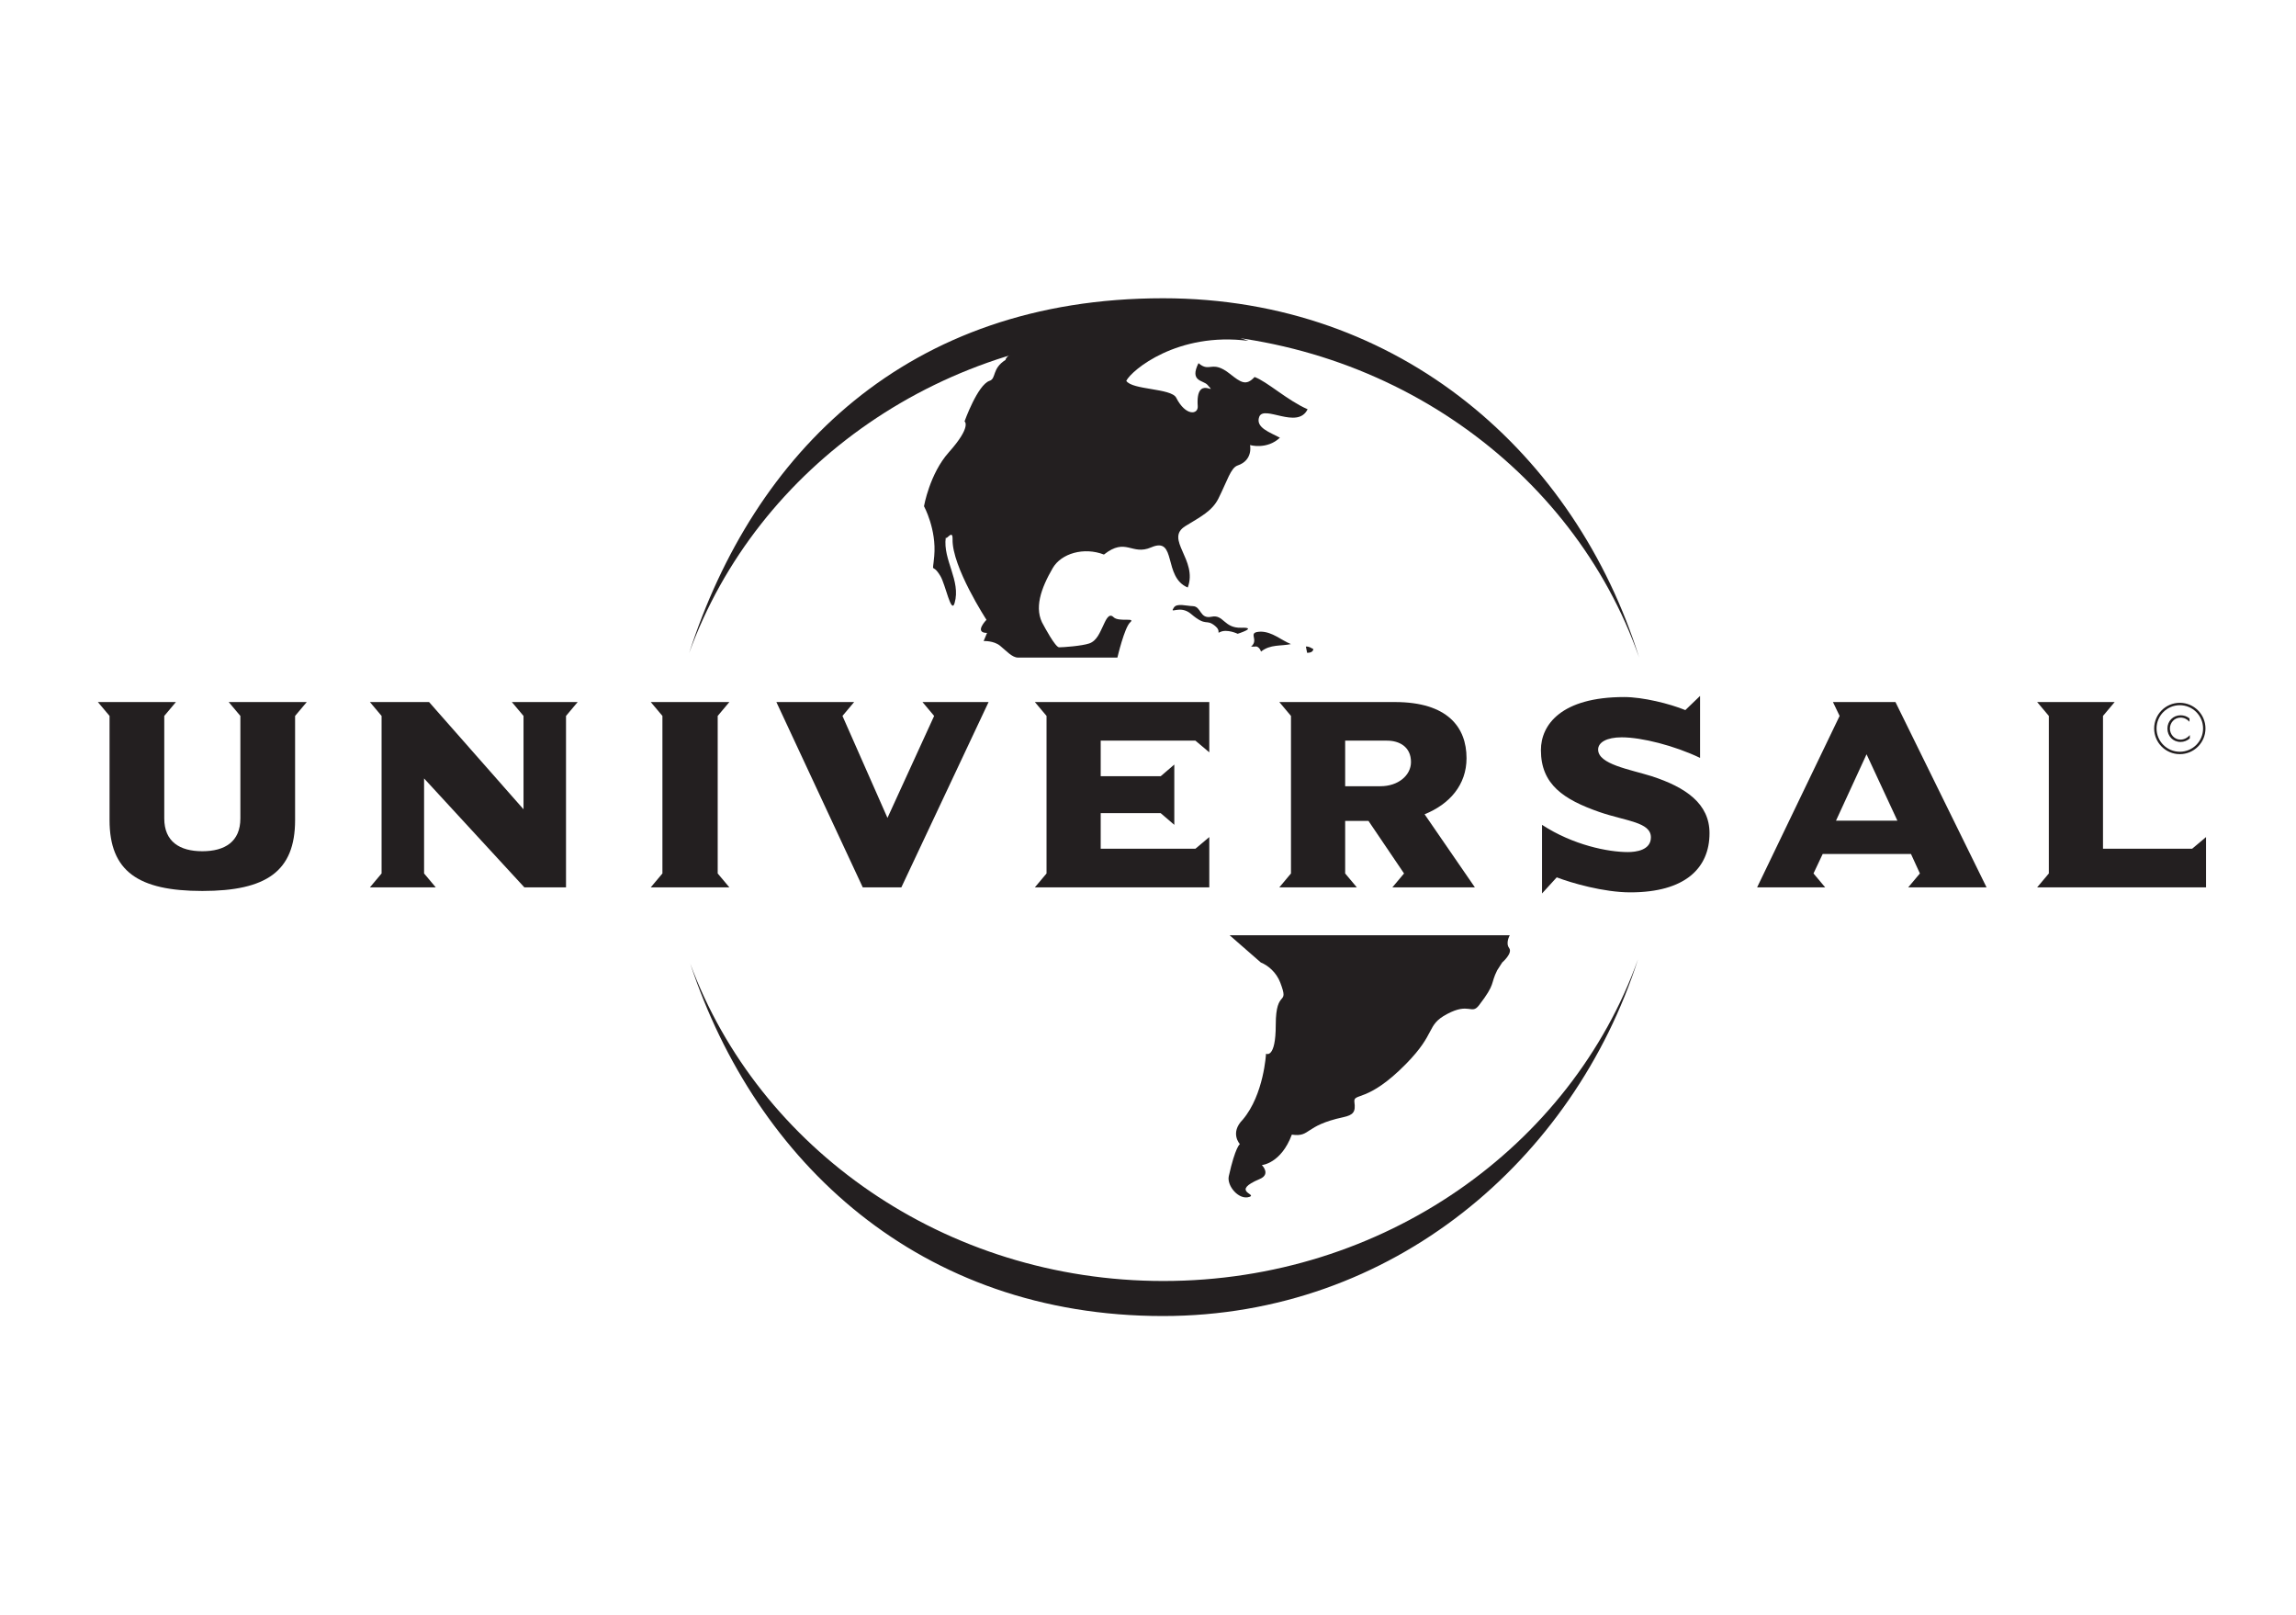
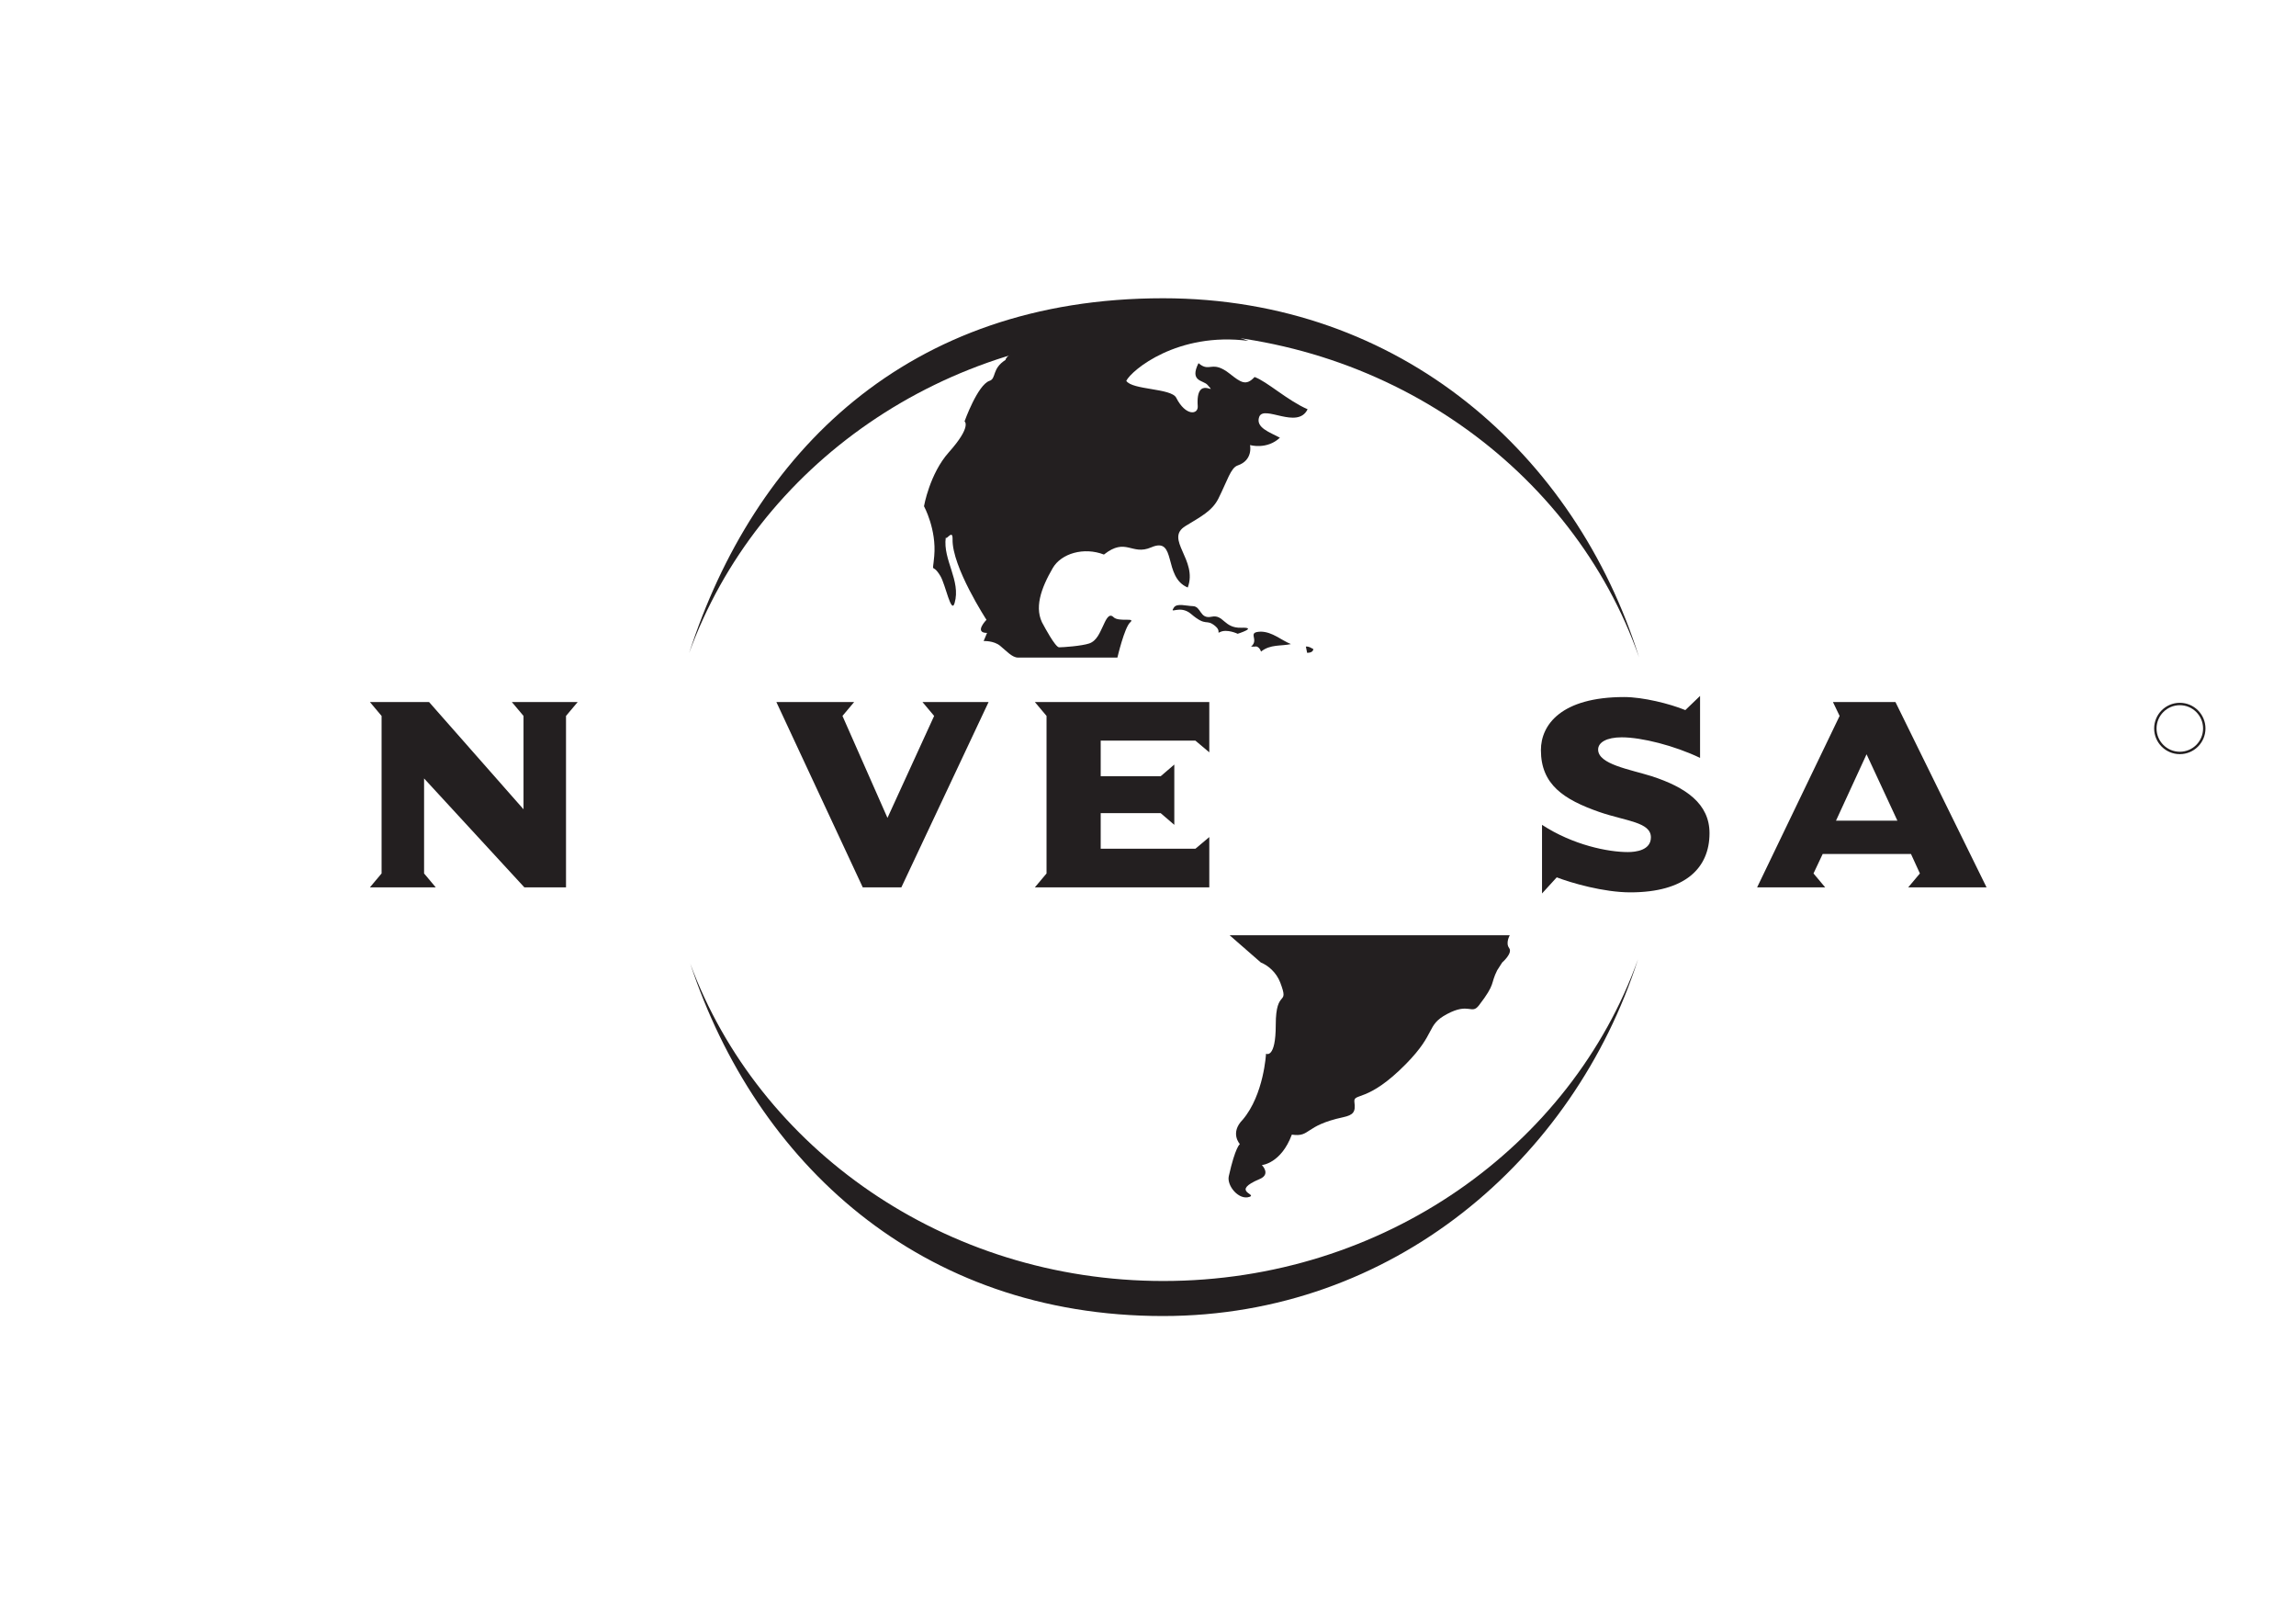
<svg xmlns="http://www.w3.org/2000/svg" width="100%" height="100%" viewBox="0 0 128 90" version="1.1" xml:space="preserve" style="fill-rule:evenodd;clip-rule:evenodd;stroke-linejoin:round;stroke-miterlimit:2;">
  <g transform="matrix(0.667,0,0,0.667,5.457,16.404)">
    <g id="Universal">
      <g>
        <path d="M89.936,26.169C90.193,25.784 90.964,26.04 91.509,26.053C92.246,26.07 92.071,27.156 93.083,26.939C94.094,26.723 94.11,27.902 95.554,27.859C97.005,27.815 95.266,28.364 95.266,28.364C95.266,28.364 94.367,27.933 93.789,28.223C93.482,28.376 93.901,28.135 93.387,27.714C92.593,27.064 92.698,27.837 91.365,26.703C90.423,25.902 89.516,26.798 89.936,26.169Z" style="fill:rgb(35,31,32);" />
        <path d="M79.051,27.663C78.195,26.279 78.835,24.553 79.808,22.874C80.523,21.641 82.425,21.097 84.087,21.744C85.948,20.274 86.395,21.855 88.043,21.141C90.21,20.202 88.999,23.631 91.093,24.498C91.96,22.187 89.117,20.45 90.901,19.362C92.174,18.584 93.136,18.103 93.656,17.063C94.399,15.579 94.688,14.495 95.262,14.301C96.584,13.852 96.298,12.595 96.298,12.595C96.298,12.595 97.706,13.006 98.796,11.979C97.962,11.53 96.743,11.143 97.064,10.245C97.441,9.187 100.276,11.337 101.11,9.602C99.425,8.868 97.708,7.275 96.678,6.907C95.973,7.678 95.532,7.368 94.623,6.648C93.083,5.429 92.955,6.586 91.992,5.75C91.221,7.292 92.381,7.169 92.734,7.556C93.724,8.641 91.735,6.584 91.927,9.346C91.977,10.061 90.917,10.196 90.129,8.641C89.719,7.832 86.448,8.001 85.955,7.228C86.406,6.328 90.256,3.119 96.166,3.889C87.581,0.515 75.981,4.2 75.864,5.481C74.707,6.205 75.105,7.036 74.527,7.228C73.528,7.56 72.438,10.614 72.438,10.614C72.438,10.614 73.06,11.03 71.119,13.204C69.519,14.995 69.048,17.705 69.048,17.705C69.048,17.705 70.104,19.638 69.904,21.867C69.752,23.566 69.68,22.306 70.418,23.536C70.851,24.258 71.32,26.773 71.606,25.794C72.152,23.921 70.61,22.188 70.867,20.325C70.923,20.559 71.457,19.586 71.436,20.465C71.38,22.765 74.27,27.196 74.27,27.196C74.27,27.196 73.19,28.292 74.318,28.292L74.032,28.973C74.032,28.973 74.868,28.924 75.408,29.366C75.949,29.808 76.415,30.353 76.909,30.353L85.213,30.353C85.213,30.353 85.802,27.834 86.285,27.405C86.767,26.976 85.32,27.405 84.891,26.976C84.462,26.547 84.194,27.351 83.98,27.78C83.765,28.209 83.498,28.96 82.854,29.174C82.211,29.388 80.661,29.495 80.34,29.495C80.018,29.495 79.051,27.663 79.051,27.663Z" style="fill:rgb(35,31,32);fill-rule:nonzero;" />
        <path d="M117.956,54.626C117.634,54.198 118.009,53.554 118.009,53.554L94.593,53.554L97.202,55.831C97.777,56.061 98.497,56.636 98.828,57.515C99.611,59.587 98.449,57.905 98.449,61.04C98.449,63.919 97.635,63.454 97.635,63.454C97.635,63.454 97.462,66.856 95.701,68.95C94.581,70.075 95.451,71.007 95.451,71.007C95.451,71.007 95.073,71.22 94.523,73.688C94.344,74.489 95.37,75.722 96.256,75.413C96.921,75.183 94.641,74.962 97.112,73.921C98.066,73.518 97.287,72.759 97.287,72.759C97.287,72.759 98.891,72.634 99.793,70.214C101.388,70.444 100.796,69.47 104.078,68.761C104.948,68.573 105.131,68.313 105.023,67.497C104.915,66.679 106.093,67.614 109.347,64.294C111.912,61.679 110.987,61.089 112.76,60.141C114.631,59.14 114.805,60.225 115.431,59.413C116.863,57.55 116.36,57.669 116.956,56.483L117.377,55.827C117.377,55.827 118.277,55.056 117.956,54.626Z" style="fill:rgb(35,31,32);fill-rule:nonzero;" />
        <path d="M101.591,29.642C101.565,29.903 101.279,29.955 101.071,29.955L100.966,29.434C101.227,29.408 101.382,29.538 101.591,29.642Z" style="fill:rgb(35,31,32);fill-rule:nonzero;" />
        <path d="M99.716,29.226C98.884,29.408 98,29.226 97.218,29.851C97.167,29.668 96.959,29.356 96.698,29.434L96.386,29.434C97.115,28.836 95.969,28.211 97.218,28.186C98.181,28.211 98.884,28.888 99.716,29.226Z" style="fill:rgb(35,31,32);fill-rule:nonzero;" />
        <path d="M49.419,29.973C54.83,13.248 67.63,0.328 89.023,0.328C108.909,0.328 123.516,13.424 128.817,30.337C123.288,14.574 107.574,3.203 89.052,3.203C70.674,3.203 55.061,14.399 49.419,29.973ZM128.729,55.558C123.343,72.329 108.209,85.372 89.023,85.372C68.68,85.372 55.004,72.503 49.509,55.921C55.226,71.366 70.772,82.444 89.052,82.444C107.477,82.444 123.123,71.192 128.729,55.558Z" style="fill:rgb(35,31,32);" />
-         <path d="M17.458,34.068L10.934,34.068L11.909,35.228L11.909,43.794C11.909,45.722 10.632,46.534 8.729,46.534C6.825,46.534 5.548,45.722 5.548,43.794L5.548,35.228L6.523,34.068L0,34.068L0.975,35.228L0.975,43.934C0.975,48.206 3.366,49.854 8.729,49.854C14.091,49.854 16.483,48.206 16.483,43.934L16.483,35.228L17.458,34.068Z" style="fill:rgb(35,31,32);fill-rule:nonzero;" />
        <path d="M40.102,34.068L34.6,34.068L35.575,35.228L35.575,43.029L27.681,34.068L22.736,34.068L23.712,35.228L23.712,48.391L22.736,49.552L28.239,49.552L27.264,48.391L27.264,40.452L35.645,49.552L39.127,49.552L39.127,35.228L40.102,34.068Z" style="fill:rgb(35,31,32);fill-rule:nonzero;" />
-         <path d="M52.78,49.552L51.805,48.391L51.805,35.228L52.78,34.068L46.21,34.068L47.185,35.228L47.185,48.391L46.21,49.552L52.78,49.552Z" style="fill:rgb(35,31,32);fill-rule:nonzero;" />
        <path d="M74.446,34.068L68.921,34.068L69.896,35.228L65.995,43.748L62.234,35.228L63.21,34.068L56.709,34.068L63.929,49.552L67.156,49.552L74.446,34.068Z" style="fill:rgb(35,31,32);fill-rule:nonzero;" />
        <path d="M92.894,49.552L92.894,45.35L91.734,46.325L83.817,46.325L83.817,43.353L88.832,43.353L89.969,44.329L89.969,39.291L88.832,40.266L83.817,40.266L83.817,37.294L91.734,37.294L92.894,38.269L92.894,34.068L78.315,34.068L79.29,35.228L79.29,48.391L78.315,49.552L92.894,49.552Z" style="fill:rgb(35,31,32);fill-rule:nonzero;" />
-         <path d="M109.751,39.082C109.751,40.196 108.683,41.102 107.198,41.102L104.25,41.102L104.25,37.294L107.754,37.294C108.776,37.294 109.751,37.806 109.751,39.082ZM115.091,49.552L110.889,43.446C112.955,42.611 114.394,41.009 114.394,38.757C114.394,36.18 112.816,34.068 108.405,34.068L98.747,34.068L99.721,35.228L99.721,48.391L98.747,49.552L105.224,49.552L104.25,48.391L104.25,44.003L106.2,44.003L109.171,48.391L108.196,49.552L115.091,49.552Z" style="fill:rgb(35,31,32);" />
        <path d="M134.703,45.024C134.703,42.564 132.729,41.195 129.873,40.266C128.016,39.686 125.393,39.268 125.393,38.037C125.393,37.434 126.113,37.016 127.366,37.016C129.037,37.016 131.777,37.712 133.913,38.734L133.913,33.557L132.682,34.741C131.382,34.207 129.13,33.65 127.575,33.65C122.305,33.65 120.611,35.972 120.611,38.084C120.611,40.962 122.514,42.216 125.509,43.261C127.738,44.026 129.804,44.097 129.804,45.374C129.804,46.464 128.526,46.604 127.876,46.604C126.229,46.604 123.303,46.024 120.704,44.329L120.704,50.063L121.934,48.716C123.141,49.181 125.857,49.97 128.085,49.97C132.66,49.97 134.703,47.95 134.703,45.024Z" style="fill:rgb(35,31,32);fill-rule:nonzero;" />
        <path d="M150.406,43.979L145.275,43.979L147.829,38.432L150.406,43.979ZM157.858,49.552L150.244,34.068L145.02,34.068L145.577,35.228L138.682,49.552L144.37,49.552L143.395,48.391L144.161,46.766L151.543,46.766L152.287,48.391L151.311,49.552L157.858,49.552Z" style="fill:rgb(35,31,32);" />
-         <path d="M176.204,49.552L176.204,45.35L175.042,46.325L167.591,46.325L167.591,35.228L168.566,34.068L162.088,34.068L163.064,35.228L163.064,48.391L162.088,49.552L176.204,49.552Z" style="fill:rgb(35,31,32);fill-rule:nonzero;" />
        <path d="M171.867,36.277C171.867,35.092 172.827,34.132 174.011,34.132C175.196,34.132 176.156,35.092 176.156,36.277C176.156,37.461 175.196,38.422 174.011,38.422C172.827,38.422 171.867,37.461 171.867,36.277ZM172.067,36.277C172.067,37.351 172.937,38.221 174.011,38.221C175.085,38.221 175.956,37.351 175.956,36.277C175.956,35.203 175.085,34.332 174.011,34.332C172.937,34.332 172.067,35.203 172.067,36.277Z" style="fill:rgb(35,31,32);fill-rule:nonzero;" />
-         <path d="M174.82,35.438C174.607,35.258 174.352,35.174 174.076,35.174C173.447,35.174 172.975,35.664 172.975,36.284C172.975,36.908 173.437,37.402 174.07,37.402C174.357,37.402 174.63,37.296 174.847,37.106L174.847,36.825C174.653,37.06 174.367,37.208 174.061,37.208C173.557,37.208 173.183,36.769 173.183,36.284C173.183,35.799 173.562,35.369 174.066,35.369C174.371,35.369 174.616,35.494 174.82,35.715L174.82,35.438Z" style="fill:rgb(35,31,32);" />
      </g>
    </g>
  </g>
</svg>